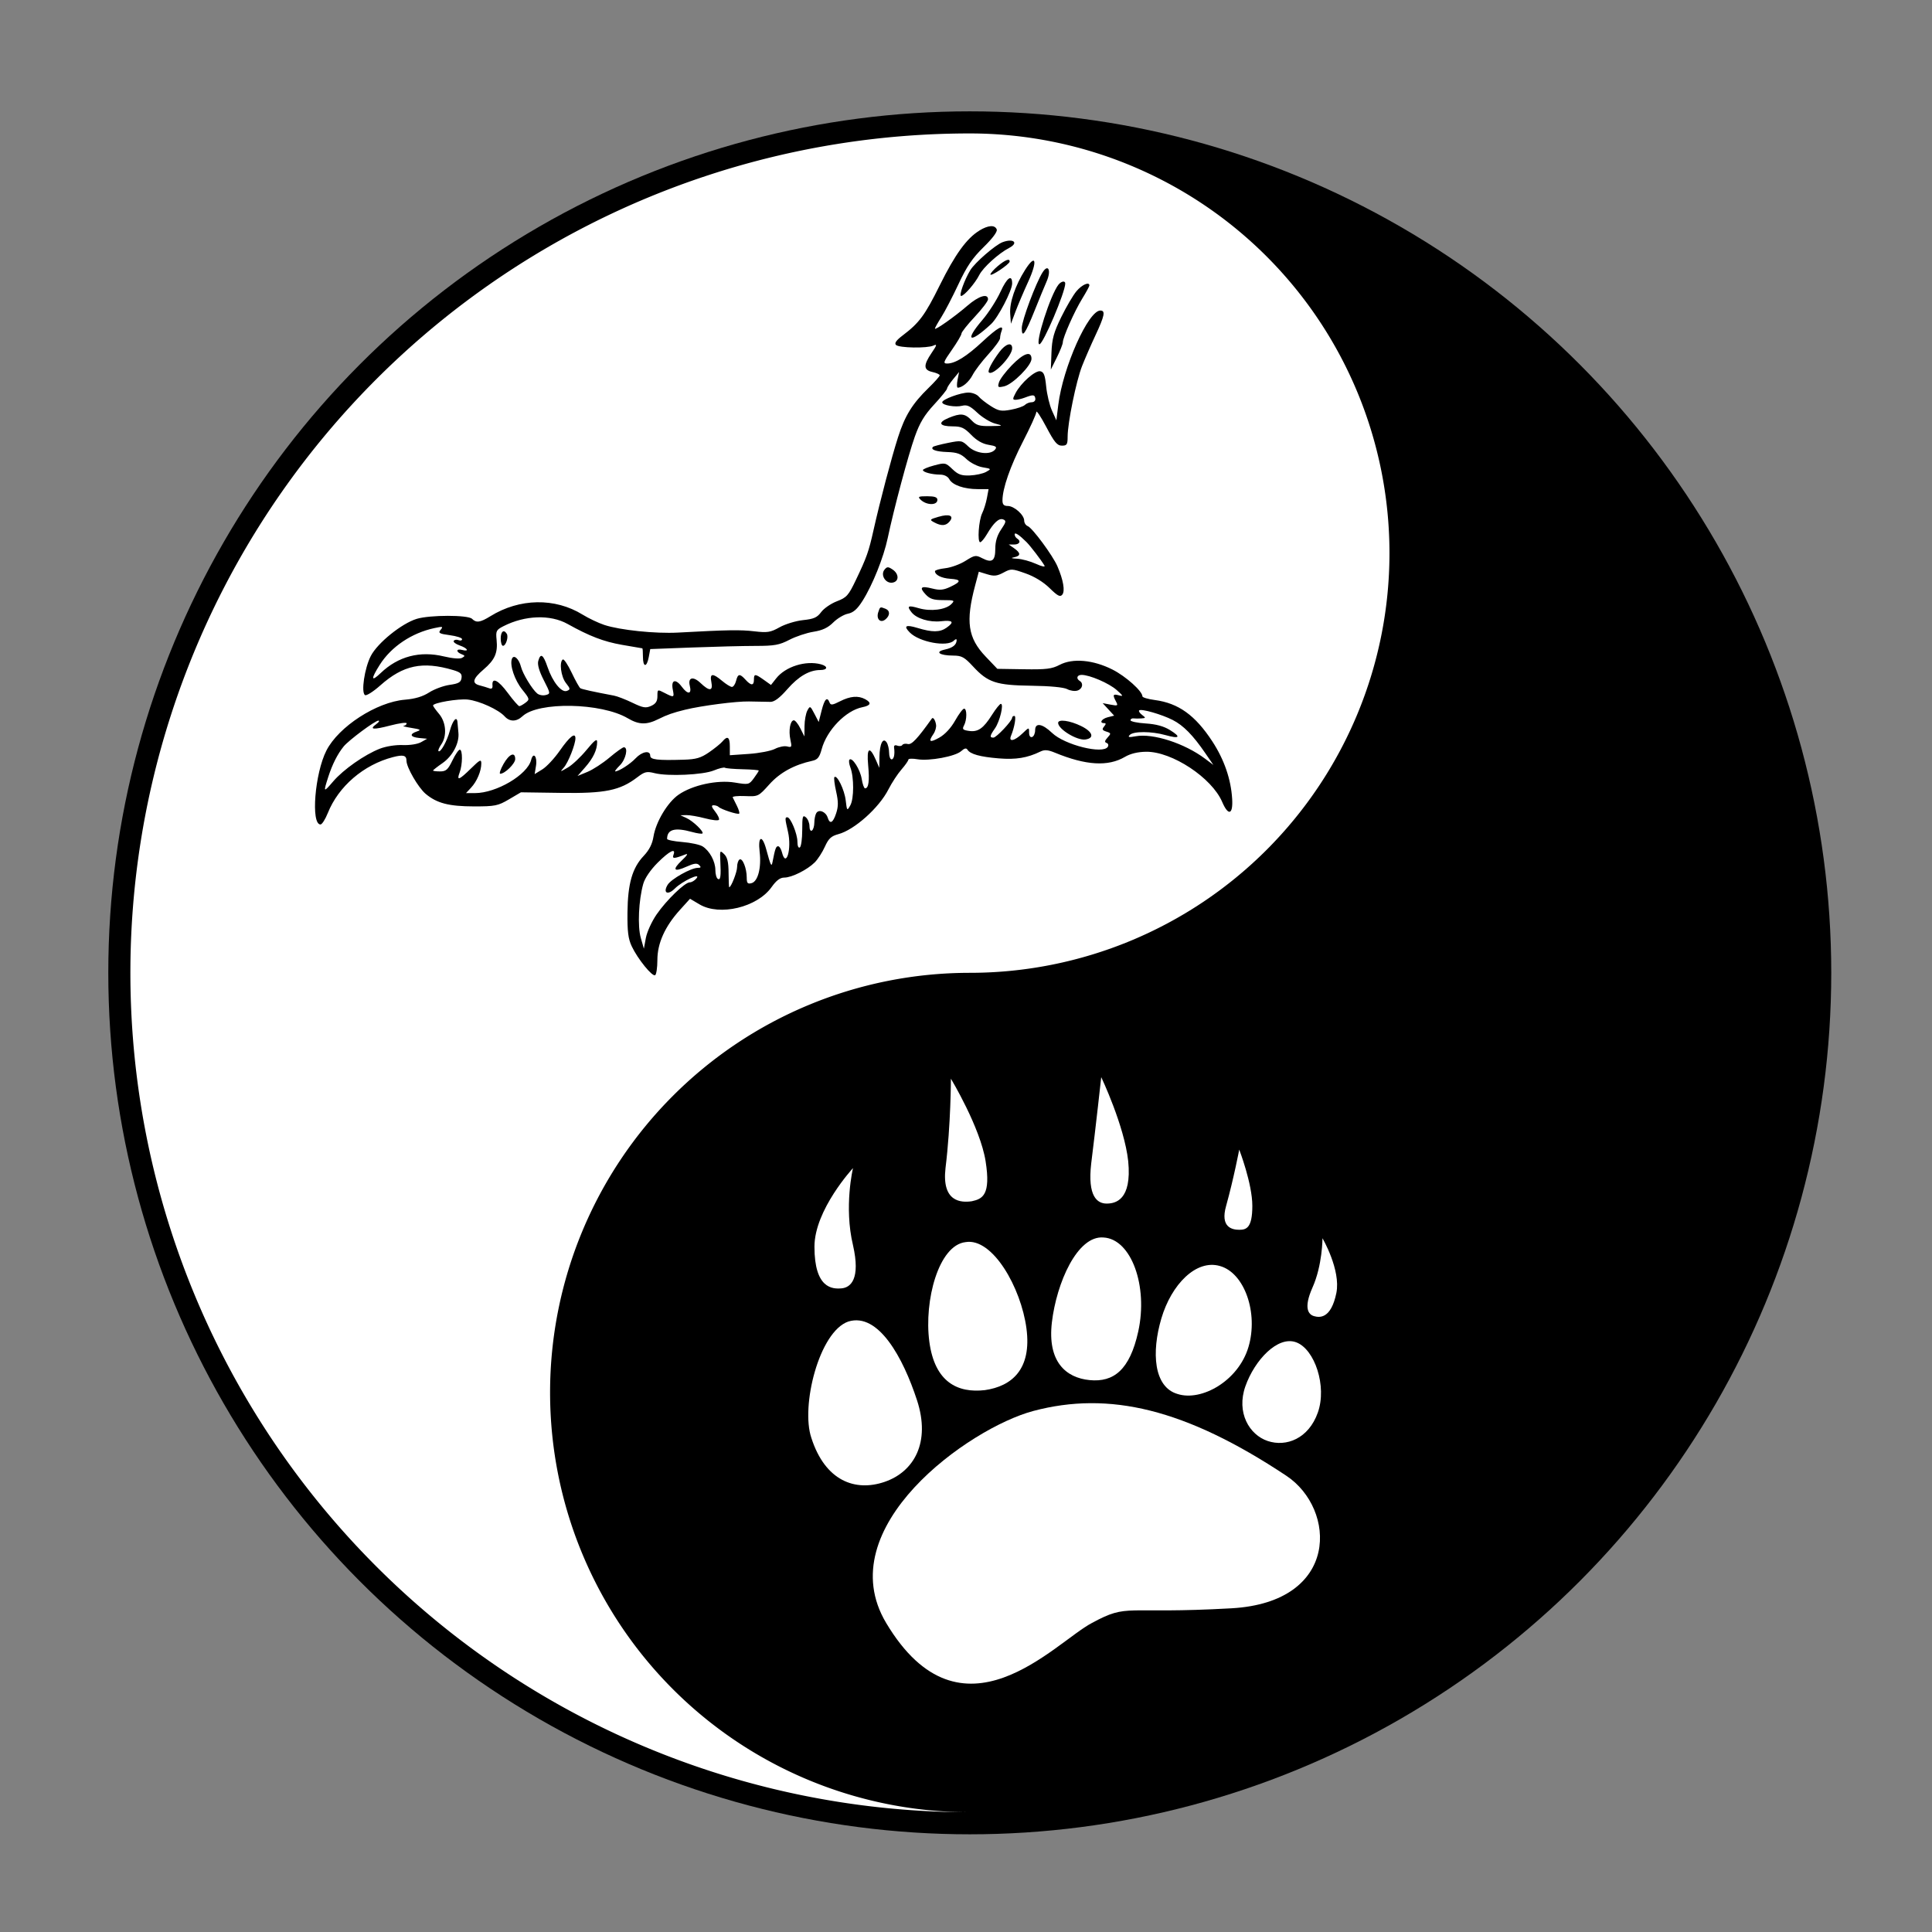
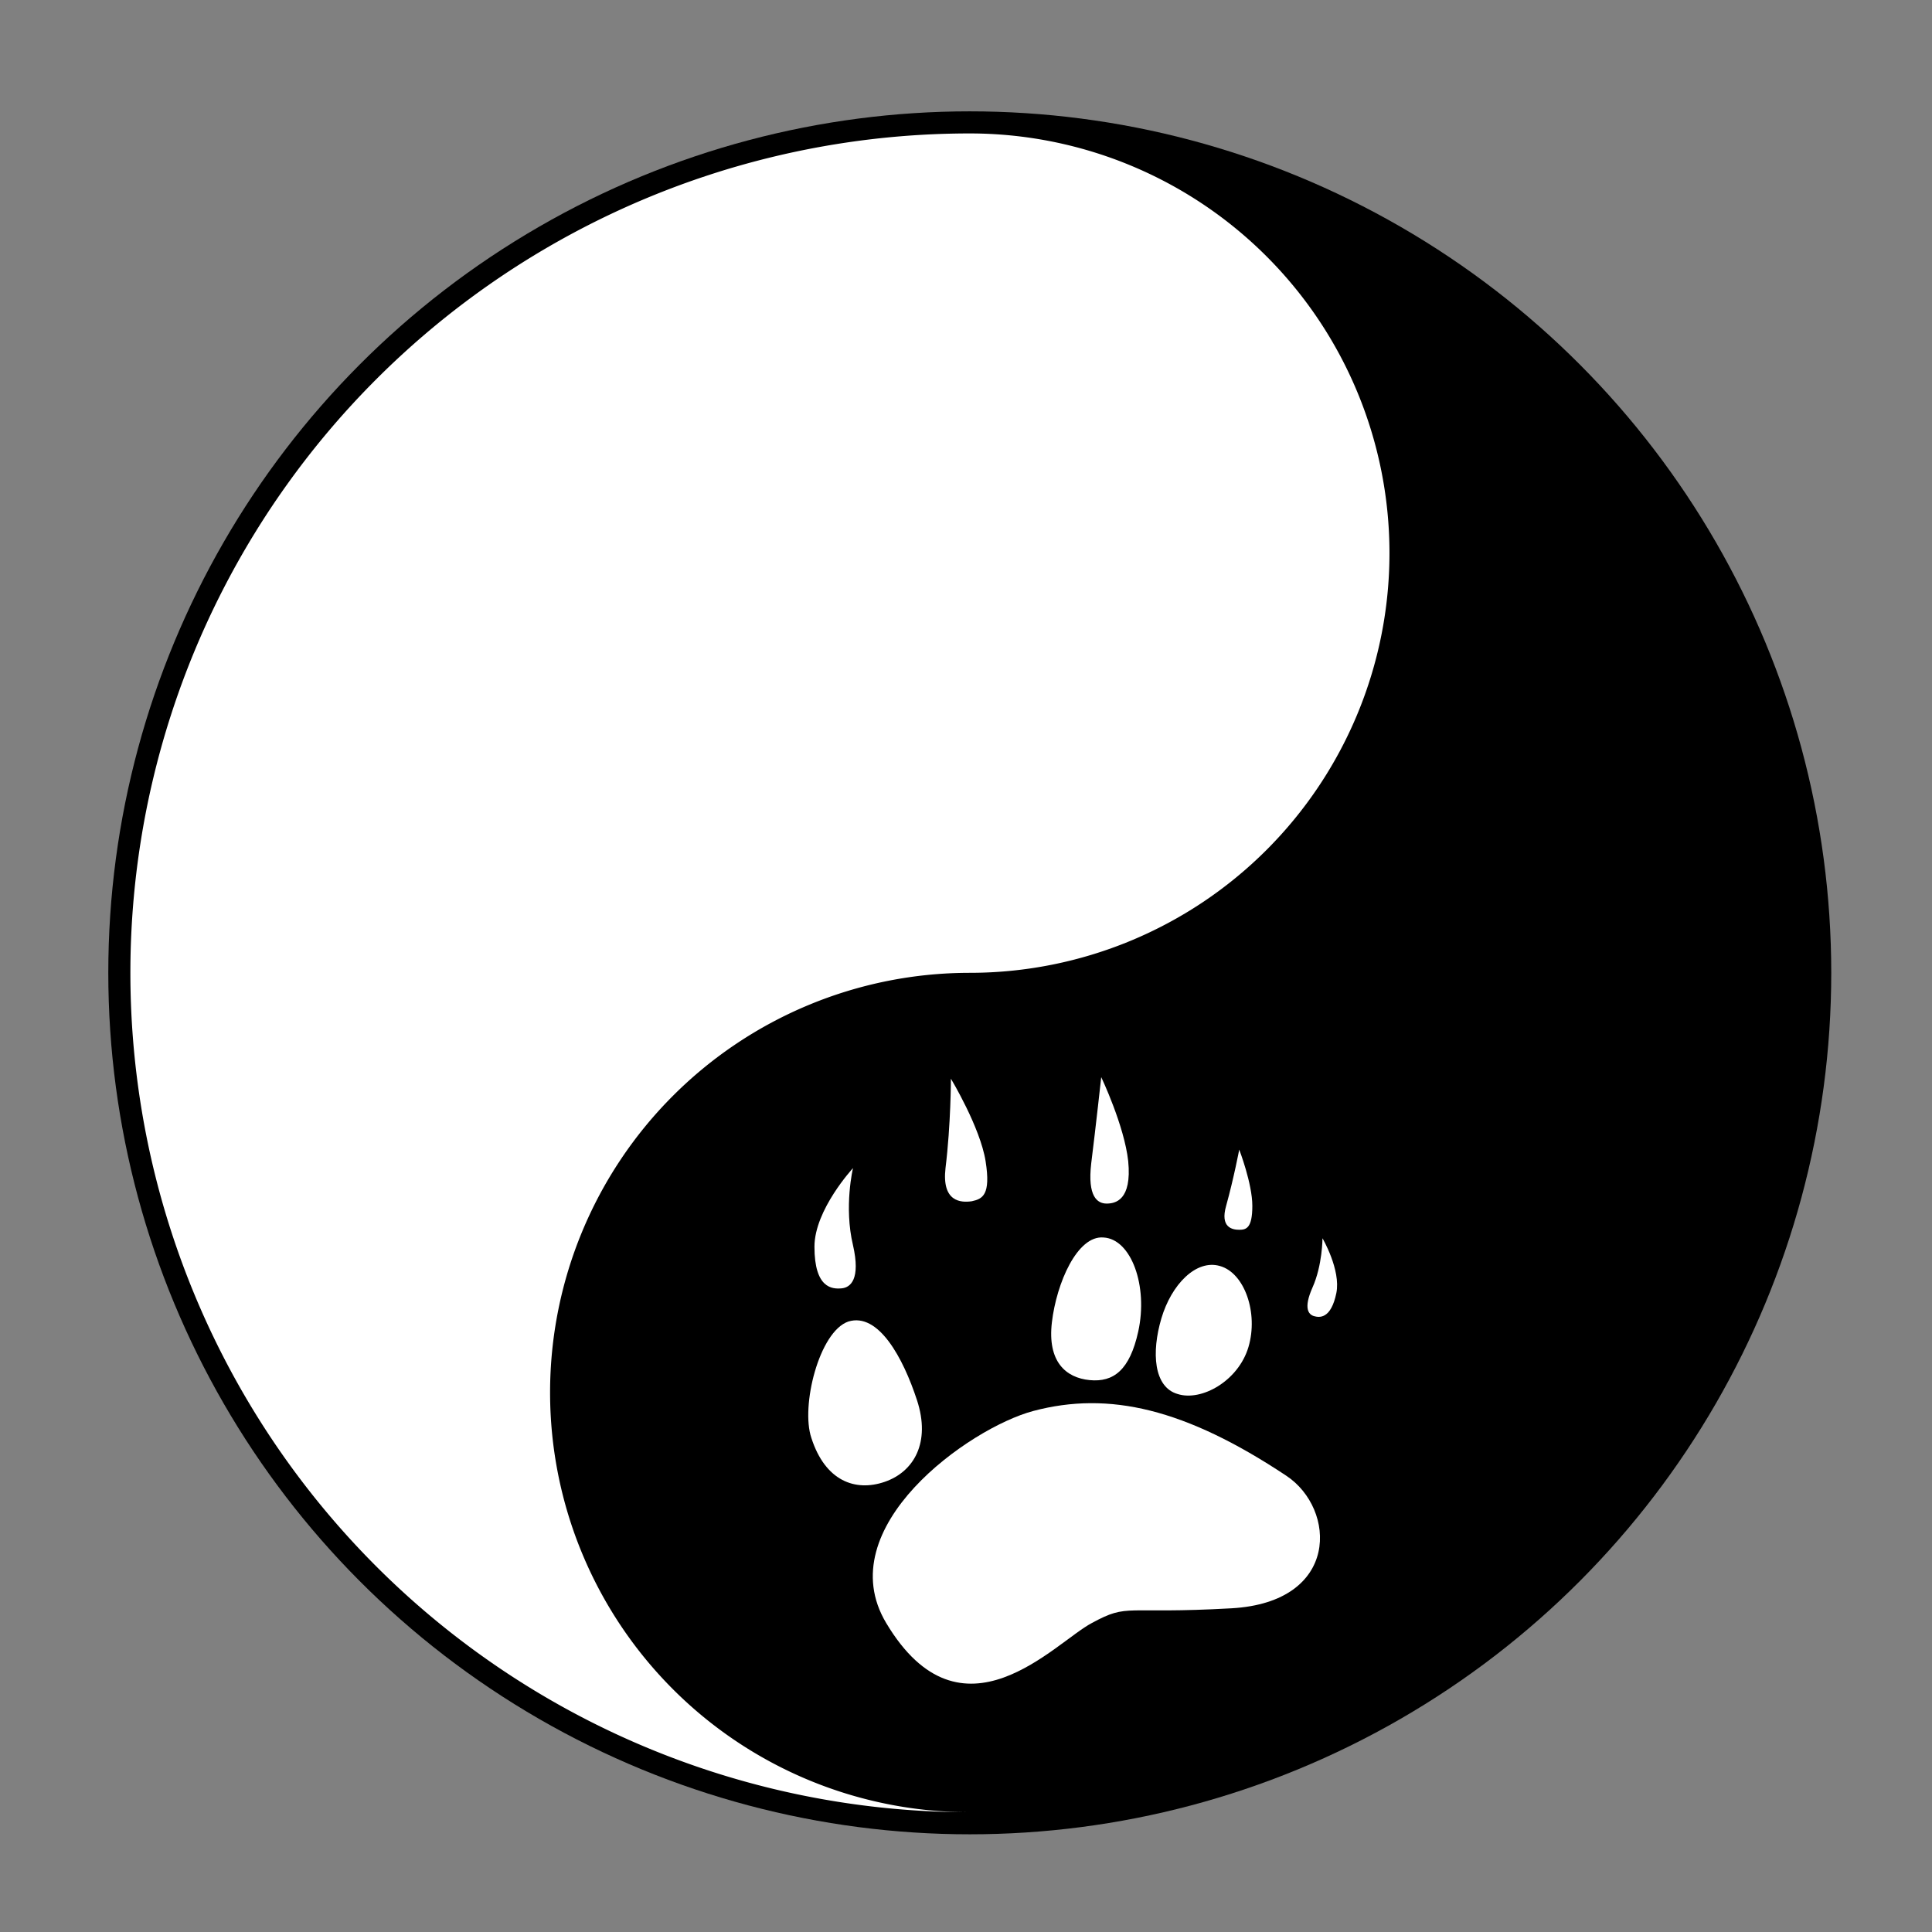
<svg xmlns="http://www.w3.org/2000/svg" xmlns:ns1="http://www.inkscape.org/namespaces/inkscape" xmlns:ns2="http://sodipodi.sourceforge.net/DTD/sodipodi-0.dtd" width="150mm" height="150mm" viewBox="0 0 150 150" version="1.1" id="svg1" xml:space="preserve" ns1:version="1.4 (e7c3feb100, 2024-10-09)" ns2:docname="adrien.svg">
  <rect x="0" y="0" width="150" height="150" fill="#808080" stroke="none" />
  <ns2:namedview id="namedview1" pagecolor="#ffffff" bordercolor="#000000" borderopacity="0.25" ns1:showpageshadow="2" ns1:pageopacity="0.0" ns1:pagecheckerboard="0" ns1:deskcolor="#d1d1d1" ns1:document-units="mm" ns1:zoom="0.54740759" ns1:cx="491.40714" ns1:cy="648.51129" ns1:window-width="1916" ns1:window-height="1021" ns1:window-x="0" ns1:window-y="0" ns1:window-maximized="0" ns1:current-layer="layer1" />
  <defs id="defs1" />
  <g ns1:label="Layer 1" ns1:groupmode="layer" id="layer1">
    <g id="g1" transform="matrix(1.715,0,0,1.715,75.293,75.53)">
      <circle r="39" id="circle1" cx="0" cy="0" />
      <path fill="#ffffff" d="M 0,38 A 38,38 0 0 1 0,-38 19,19 0 0 1 0,0 19,19 0 0 0 0,38" id="path1" />
      <g style="fill:#ffffff" id="g2" transform="matrix(0.349,0,0,0.349,-12.79,1.023)">
-         <rect class="st0" width="100" height="100" style="fill:none" id="rect1" x="0" y="0" />
        <g id="g11">
          <path d="m 38.7,21.5 c 0.7,4.4 -0.4,4.9 -1.8,5.2 -1.4,0.2 -3.9,0.1 -3.4,-4.3 0.7,-5.7 0.7,-11.6 0.7,-11.6 0,0 3.8,6.3 4.5,10.7 z" id="path1-3" />
          <path d="m 73.3,27.3 c 0,2.9 -0.8,3.1 -1.7,3.1 -0.9,0 -2.5,-0.3 -1.7,-3.1 1,-3.6 1.7,-7.3 1.7,-7.3 0,0 1.7,4.4 1.7,7.3 z" id="path2" />
          <path d="m 44.9,53.9 c 9.8,-2.6 19.7,-0.3 32.8,8.4 6.5,4.3 7,16.4 -7.1,17.2 -14.1,0.8 -13.3,-0.7 -18.1,1.9 -4.8,2.5 -16.9,16.4 -26.7,0 C 18.4,69 36.6,56.1 44.9,53.9 Z" id="path3" />
          <path d="m 29.8,52.5 c 1.8,5.5 -0.4,9.3 -4.2,10.6 -3.8,1.3 -7.7,-0.1 -9.5,-5.7 -1.4,-4.1 1,-13.8 4.8,-15.1 3.9,-1.2 7.1,4.7 8.9,10.2 z" id="path4" />
-           <path d="m 44,43.2 c 0.7,5.3 -1.9,7.5 -5.4,8 -3.5,0.4 -6.5,-1 -7.2,-6.3 -0.7,-5.3 1.2,-12.5 4.7,-12.9 3.5,-0.6 7.2,5.9 7.9,11.2 z" id="path5" />
          <path d="m 58.5,43.6 c -1.1,5 -3.2,6.6 -6.3,6.3 -3.1,-0.3 -5.5,-2.4 -4.9,-7.5 0.6,-5.1 3.3,-11.3 6.7,-11 3.6,0.2 5.8,6.3 4.5,12.2 z" id="path6" />
-           <path d="m 72.4,50.7 c -1.2,3.4 0.5,6.3 2.9,7.1 2.4,0.8 5.3,-0.3 6.5,-3.7 C 83,50.7 81.4,45.9 79,45 c -2.4,-0.9 -5.4,2.3 -6.6,5.7 z" id="path7" />
          <path d="m 72.8,45.6 c -1.3,4.4 -6.1,7.1 -9.2,6.1 -3.1,-0.9 -3.4,-5.4 -2.1,-9.8 1.3,-4.4 4.5,-7.7 7.6,-6.8 3.2,0.9 5,6.1 3.7,10.5 z" id="path8" />
          <path d="m 21.5,32.4 c 1,4.4 -0.3,5.5 -1.5,5.6 -1.2,0.1 -3.5,0 -3.5,-5.4 0,-4.8 5,-10.2 5,-10.2 0,0 -1.2,5 0,10 z" id="path9" />
          <path d="m 52.4,21.8 c -0.5,4.3 0.8,5.2 2,5.2 1.1,0 3.3,-0.4 2.8,-5.5 -0.5,-4.6 -3.5,-10.9 -3.5,-10.9 0,0 -0.7,6.4 -1.3,11.2 z" id="path10" />
          <path d="m 81.1,37.9 c -1.2,2.7 -0.5,3.5 0.2,3.7 0.7,0.2 2.2,0.4 2.9,-3 0.6,-3 -1.8,-7.1 -1.8,-7.1 0,0 0,3.5 -1.3,6.4 z" id="path11" />
        </g>
      </g>
-       <path d="m 0.435,-33.602 c -0.573,0.349 -1.101,1.078 -1.794,2.477 -0.673,1.359 -0.926,1.7 -1.683,2.273 -0.285,0.216 -0.378,0.348 -0.3,0.426 0.139,0.139 1.411,0.161 1.697,0.03 0.174,-0.079 0.161,-0.026 -0.082,0.331 -0.381,0.561 -0.372,0.776 0.039,0.866 0.18,0.04 0.328,0.107 0.328,0.15 0,0.043 -0.226,0.297 -0.501,0.565 -0.737,0.716 -1.073,1.257 -1.386,2.235 -0.301,0.94 -0.813,2.881 -1.11,4.206 -0.219,0.979 -0.31,1.236 -0.797,2.255 -0.338,0.707 -0.419,0.798 -0.861,0.967 -0.268,0.103 -0.589,0.323 -0.712,0.489 -0.182,0.247 -0.334,0.314 -0.818,0.364 -0.327,0.034 -0.806,0.18 -1.064,0.324 -0.415,0.232 -0.549,0.253 -1.147,0.183 -0.63,-0.074 -1.207,-0.065 -3.456,0.058 -1.016,0.055 -2.626,-0.112 -3.332,-0.346 -0.27,-0.09 -0.713,-0.3 -0.983,-0.467 -1.251,-0.772 -2.856,-0.745 -4.176,0.072 -0.461,0.285 -0.637,0.31 -0.83,0.118 -0.181,-0.181 -1.905,-0.18 -2.503,0.001 -0.682,0.207 -1.777,1.092 -2.08,1.681 -0.284,0.552 -0.448,1.656 -0.262,1.771 0.064,0.04 0.375,-0.157 0.69,-0.437 1.037,-0.921 1.913,-1.107 3.297,-0.697 0.337,0.1 0.41,0.169 0.382,0.361 -0.027,0.192 -0.131,0.252 -0.538,0.31 -0.277,0.039 -0.695,0.194 -0.929,0.344 -0.29,0.186 -0.636,0.29 -1.094,0.327 -1.282,0.105 -3.003,1.219 -3.555,2.301 -0.526,1.031 -0.712,3.349 -0.268,3.348 0.068,-2.19e-4 0.217,-0.234 0.331,-0.519 0.484,-1.209 1.624,-2.187 2.95,-2.53 0.466,-0.121 0.611,-0.082 0.611,0.165 0,0.296 0.532,1.214 0.866,1.496 0.508,0.427 1.054,0.569 2.193,0.57 0.95,2.6e-4 1.084,-0.027 1.58,-0.319 l 0.542,-0.319 1.813,0.026 c 2.002,0.029 2.671,-0.108 3.456,-0.707 0.333,-0.254 0.427,-0.276 0.784,-0.186 0.599,0.152 2.2,0.078 2.684,-0.124 0.228,-0.095 0.452,-0.149 0.499,-0.121 0.047,0.029 0.41,0.059 0.808,0.068 0.398,0.009 0.723,0.036 0.723,0.061 0,0.025 -0.1,0.18 -0.223,0.346 -0.217,0.294 -0.237,0.299 -0.862,0.195 -0.788,-0.13 -1.916,0.113 -2.545,0.55 -0.499,0.346 -1.029,1.233 -1.136,1.899 -0.053,0.332 -0.193,0.607 -0.441,0.869 -0.518,0.546 -0.722,1.255 -0.736,2.561 -0.009,0.866 0.032,1.192 0.194,1.536 0.268,0.569 0.93,1.385 1.059,1.306 0.055,-0.034 0.101,-0.345 0.101,-0.69 0,-0.756 0.343,-1.518 1.022,-2.267 l 0.455,-0.503 0.434,0.256 c 0.913,0.539 2.607,0.131 3.258,-0.783 0.216,-0.304 0.387,-0.432 0.578,-0.432 0.336,0 1.041,-0.353 1.377,-0.688 0.139,-0.139 0.346,-0.459 0.459,-0.711 0.167,-0.37 0.285,-0.479 0.613,-0.568 0.725,-0.195 1.837,-1.189 2.261,-2.02 0.153,-0.3 0.419,-0.708 0.592,-0.905 0.172,-0.197 0.313,-0.399 0.313,-0.447 0,-0.049 0.184,-0.057 0.41,-0.018 0.535,0.091 1.718,-0.128 1.982,-0.368 0.145,-0.131 0.231,-0.151 0.284,-0.065 0.124,0.201 0.565,0.324 1.418,0.394 0.774,0.064 1.295,-0.022 1.885,-0.31 0.187,-0.091 0.341,-0.079 0.655,0.051 1.403,0.579 2.411,0.639 3.175,0.188 0.245,-0.144 0.58,-0.225 0.956,-0.229 1.168,-0.014 2.973,1.177 3.442,2.271 0.277,0.647 0.496,0.581 0.452,-0.137 -0.054,-0.892 -0.36,-1.778 -0.895,-2.599 -0.775,-1.187 -1.536,-1.735 -2.606,-1.877 -0.309,-0.041 -0.562,-0.116 -0.562,-0.166 0,-0.234 -0.756,-0.911 -1.355,-1.213 -0.875,-0.442 -1.8,-0.524 -2.393,-0.213 -0.351,0.184 -0.605,0.215 -1.618,0.199 l -1.202,-0.019 -0.53,-0.556 c -0.805,-0.844 -0.913,-1.581 -0.473,-3.226 l 0.164,-0.615 0.379,0.116 c 0.31,0.095 0.445,0.081 0.736,-0.075 0.344,-0.185 0.379,-0.184 0.998,0.034 0.404,0.142 0.809,0.389 1.093,0.668 0.362,0.355 0.475,0.414 0.572,0.297 0.134,-0.162 0.049,-0.663 -0.219,-1.285 -0.211,-0.489 -1.134,-1.738 -1.344,-1.819 -0.088,-0.034 -0.161,-0.146 -0.161,-0.249 0,-0.258 -0.454,-0.663 -0.744,-0.663 -0.176,0 -0.239,-0.066 -0.239,-0.25 0,-0.538 0.351,-1.548 0.927,-2.666 0.331,-0.643 0.604,-1.245 0.606,-1.339 0.002,-0.093 0.204,0.212 0.45,0.677 0.366,0.694 0.493,0.847 0.707,0.847 0.228,0 0.26,-0.051 0.26,-0.41 0,-0.624 0.388,-2.519 0.654,-3.195 0.13,-0.33 0.405,-0.962 0.611,-1.402 0.411,-0.879 0.455,-1.11 0.216,-1.11 -0.546,0 -1.694,2.574 -1.904,4.267 l -0.087,0.703 -0.198,-0.437 c -0.109,-0.24 -0.227,-0.731 -0.263,-1.091 -0.052,-0.52 -0.107,-0.662 -0.268,-0.693 -0.23,-0.044 -0.878,0.53 -1.12,0.992 -0.137,0.262 -0.137,0.3 0.002,0.3 0.088,0 0.273,-0.043 0.412,-0.096 0.388,-0.147 0.456,-0.142 0.482,0.039 0.014,0.094 -0.057,0.167 -0.162,0.167 -0.103,0 -0.242,0.055 -0.309,0.122 -0.067,0.067 -0.35,0.164 -0.628,0.216 -0.44,0.082 -0.56,0.061 -0.912,-0.161 -0.223,-0.141 -0.472,-0.336 -0.554,-0.435 -0.082,-0.098 -0.289,-0.179 -0.46,-0.179 -0.358,0 -1.19,0.308 -1.19,0.44 0,0.134 0.59,0.236 0.904,0.157 0.22,-0.055 0.361,0.01 0.684,0.315 0.224,0.211 0.585,0.432 0.802,0.49 0.388,0.104 0.385,0.105 -0.206,0.115 -0.505,0.008 -0.642,-0.034 -0.858,-0.262 -0.299,-0.315 -0.494,-0.334 -1.045,-0.104 -0.5,0.209 -0.413,0.379 0.195,0.379 0.387,0 0.525,0.064 0.837,0.385 0.248,0.256 0.512,0.407 0.788,0.451 0.335,0.054 0.391,0.095 0.29,0.216 -0.215,0.259 -0.87,0.183 -1.207,-0.139 -0.293,-0.28 -0.321,-0.285 -0.925,-0.164 -0.343,0.069 -0.648,0.15 -0.678,0.18 -0.123,0.123 0.137,0.216 0.654,0.233 0.435,0.014 0.614,0.08 0.863,0.319 0.173,0.166 0.499,0.332 0.727,0.371 0.405,0.069 0.408,0.073 0.159,0.211 -0.14,0.077 -0.469,0.149 -0.73,0.159 -0.386,0.015 -0.535,-0.039 -0.793,-0.286 -0.307,-0.294 -0.334,-0.3 -0.826,-0.168 -0.28,0.075 -0.509,0.169 -0.509,0.21 0,0.097 0.413,0.205 0.788,0.207 0.178,9.21e-4 0.341,0.084 0.407,0.208 0.142,0.265 0.67,0.448 1.291,0.448 h 0.487 l -0.076,0.406 c -0.042,0.223 -0.138,0.53 -0.213,0.683 -0.158,0.318 -0.227,1.315 -0.091,1.315 0.05,0 0.185,-0.16 0.3,-0.355 0.316,-0.537 0.55,-0.751 0.741,-0.677 0.147,0.057 0.134,0.121 -0.093,0.455 -0.18,0.266 -0.264,0.542 -0.264,0.869 0,0.556 -0.148,0.663 -0.596,0.43 -0.286,-0.149 -0.339,-0.14 -0.753,0.121 -0.245,0.155 -0.656,0.305 -0.914,0.334 -0.258,0.029 -0.468,0.089 -0.468,0.134 0,0.169 0.297,0.318 0.688,0.344 0.508,0.034 0.511,0.126 0.011,0.363 -0.312,0.148 -0.48,0.165 -0.814,0.08 -0.525,-0.133 -0.61,-0.057 -0.304,0.269 0.188,0.201 0.354,0.254 0.789,0.254 0.511,0 0.538,0.013 0.371,0.18 -0.259,0.259 -0.937,0.344 -1.478,0.185 -0.481,-0.141 -0.551,-0.102 -0.324,0.186 0.225,0.285 0.814,0.464 1.337,0.405 0.539,-0.061 0.618,0.034 0.247,0.294 -0.301,0.211 -0.644,0.213 -1.314,0.01 -0.536,-0.163 -0.648,-0.094 -0.344,0.21 0.433,0.433 1.69,0.664 1.988,0.365 0.072,-0.072 0.13,-0.084 0.129,-0.027 -0.004,0.214 -0.174,0.352 -0.532,0.43 -0.478,0.104 -0.248,0.271 0.376,0.273 0.384,0.002 0.504,0.067 0.895,0.489 0.677,0.732 1.047,0.854 2.649,0.876 0.835,0.011 1.462,0.071 1.615,0.153 0.137,0.074 0.346,0.104 0.464,0.066 0.227,-0.072 0.288,-0.323 0.105,-0.436 -0.175,-0.108 -0.126,-0.273 0.082,-0.274 0.364,-10e-4 1.24,0.376 1.589,0.684 0.299,0.264 0.314,0.3 0.105,0.242 -0.274,-0.075 -0.297,-0.025 -0.134,0.28 0.102,0.191 0.081,0.203 -0.246,0.141 l -0.358,-0.068 0.26,0.283 0.26,0.283 -0.287,0.072 c -0.283,0.071 -0.403,0.267 -0.164,0.267 0.088,0 0.086,0.044 -0.006,0.155 -0.103,0.124 -0.082,0.169 0.104,0.228 0.217,0.069 0.22,0.087 0.054,0.271 -0.131,0.145 -0.143,0.209 -0.043,0.242 0.074,0.025 0.099,0.104 0.055,0.175 -0.216,0.35 -1.952,-0.082 -2.523,-0.628 -0.443,-0.424 -0.767,-0.477 -0.767,-0.125 0,0.145 -0.061,0.284 -0.137,0.31 -0.083,0.028 -0.137,-0.052 -0.137,-0.202 0,-0.247 -0.001,-0.247 -0.306,0.046 -0.354,0.339 -0.633,0.394 -0.512,0.102 0.161,-0.389 0.247,-0.901 0.151,-0.901 -0.054,0 -0.099,0.037 -0.1,0.082 -0.004,0.147 -0.714,0.901 -0.849,0.901 -0.18,0 -0.166,-0.081 0.072,-0.42 0.218,-0.311 0.41,-1.109 0.266,-1.109 -0.048,1.1e-4 -0.227,0.222 -0.398,0.493 -0.393,0.623 -0.637,0.793 -1.049,0.732 -0.278,-0.041 -0.311,-0.078 -0.221,-0.247 0.136,-0.254 0.139,-0.76 0.004,-0.76 -0.057,0 -0.239,0.243 -0.406,0.539 -0.189,0.336 -0.459,0.627 -0.716,0.772 -0.433,0.244 -0.513,0.193 -0.265,-0.167 0.082,-0.119 0.135,-0.306 0.117,-0.417 -0.032,-0.21 -0.133,-0.36 -0.189,-0.281 -0.652,0.915 -0.918,1.198 -1.087,1.154 -0.105,-0.028 -0.218,-0.008 -0.25,0.044 -0.032,0.052 -0.134,0.065 -0.227,0.03 -0.106,-0.041 -0.161,-0.008 -0.147,0.087 0.042,0.302 -0.007,0.534 -0.114,0.534 -0.06,0 -0.11,-0.135 -0.111,-0.3 -9.2e-4,-0.165 -0.05,-0.374 -0.109,-0.464 -0.166,-0.253 -0.321,0.058 -0.329,0.655 l -0.006,0.492 -0.149,-0.342 c -0.289,-0.665 -0.43,-0.579 -0.356,0.217 0.067,0.72 0.023,1.054 -0.14,1.054 -0.046,0 -0.114,-0.191 -0.151,-0.424 -0.068,-0.427 -0.43,-0.999 -0.555,-0.875 -0.037,0.037 -0.018,0.196 0.042,0.355 0.167,0.44 0.166,1.411 -0.003,1.713 -0.147,0.263 -0.151,0.259 -0.21,-0.232 -0.058,-0.478 -0.392,-1.164 -0.51,-1.046 -0.031,0.031 0.004,0.323 0.077,0.649 0.104,0.463 0.104,0.68 0.001,0.992 -0.145,0.44 -0.283,0.508 -0.384,0.19 -0.084,-0.264 -0.395,-0.389 -0.512,-0.205 -0.049,0.077 -0.09,0.273 -0.091,0.434 -9.2e-4,0.162 -0.051,0.324 -0.111,0.361 -0.061,0.038 -0.109,-0.049 -0.109,-0.199 0,-0.146 -0.074,-0.327 -0.164,-0.402 -0.143,-0.119 -0.164,-0.044 -0.164,0.581 0,0.394 -0.049,0.747 -0.109,0.784 -0.064,0.039 -0.109,-0.07 -0.109,-0.263 0,-0.354 -0.31,-1.103 -0.457,-1.103 -0.112,0 -0.109,0.052 0.03,0.655 0.179,0.775 -0.086,1.675 -0.273,0.929 -0.038,-0.15 -0.116,-0.273 -0.174,-0.273 -0.097,0 -0.137,0.114 -0.252,0.71 -0.048,0.248 -0.081,0.181 -0.286,-0.573 -0.183,-0.675 -0.382,-0.601 -0.298,0.112 0.085,0.723 -0.076,1.346 -0.367,1.422 -0.179,0.047 -0.217,0.002 -0.217,-0.254 0,-0.42 -0.193,-0.9 -0.327,-0.816 -0.06,0.037 -0.109,0.19 -0.109,0.34 0,0.224 -0.271,0.917 -0.358,0.917 -0.013,-7.3e-5 -0.026,-0.295 -0.028,-0.655 -0.003,-0.484 -0.055,-0.705 -0.201,-0.846 -0.189,-0.183 -0.196,-0.171 -0.173,0.3 0.035,0.71 0.009,0.896 -0.115,0.819 -0.06,-0.037 -0.109,-0.217 -0.109,-0.399 0,-0.391 -0.261,-0.872 -0.58,-1.071 -0.125,-0.078 -0.537,-0.167 -0.916,-0.197 -0.379,-0.03 -0.689,-0.094 -0.689,-0.141 0,-0.433 0.349,-0.53 1.13,-0.313 0.231,0.064 0.443,0.094 0.47,0.066 0.078,-0.078 -0.422,-0.56 -0.726,-0.699 l -0.273,-0.125 0.273,-0.006 c 0.15,-0.003 0.531,0.063 0.846,0.146 0.315,0.084 0.597,0.114 0.627,0.066 0.029,-0.048 -0.048,-0.215 -0.172,-0.372 -0.167,-0.212 -0.185,-0.286 -0.071,-0.286 0.084,0 0.187,0.034 0.228,0.075 0.112,0.112 0.874,0.36 0.931,0.303 0.027,-0.027 -0.019,-0.185 -0.102,-0.35 -0.083,-0.165 -0.169,-0.339 -0.191,-0.385 -0.022,-0.046 0.23,-0.073 0.56,-0.059 0.595,0.025 0.605,0.02 1.1,-0.531 0.481,-0.535 1.123,-0.886 1.947,-1.066 0.236,-0.052 0.322,-0.158 0.421,-0.526 0.232,-0.862 1.093,-1.751 1.842,-1.9 0.386,-0.077 0.428,-0.201 0.125,-0.364 -0.315,-0.169 -0.677,-0.138 -1.138,0.097 -0.343,0.175 -0.422,0.184 -0.472,0.055 -0.108,-0.282 -0.227,-0.163 -0.36,0.363 l -0.132,0.519 -0.195,-0.375 c -0.188,-0.361 -0.199,-0.366 -0.318,-0.144 -0.068,0.127 -0.126,0.443 -0.129,0.702 l -0.005,0.471 -0.186,-0.37 c -0.102,-0.204 -0.235,-0.366 -0.295,-0.361 -0.164,0.013 -0.243,0.466 -0.153,0.878 0.073,0.333 0.06,0.36 -0.146,0.306 -0.124,-0.033 -0.374,0.017 -0.554,0.11 -0.18,0.093 -0.713,0.196 -1.185,0.228 l -0.857,0.059 v -0.398 c 0,-0.428 -0.107,-0.5 -0.335,-0.225 -0.079,0.095 -0.351,0.315 -0.603,0.489 -0.375,0.258 -0.588,0.32 -1.153,0.337 -1.196,0.036 -1.513,-0.002 -1.513,-0.181 0,-0.259 -0.373,-0.191 -0.664,0.12 -0.241,0.258 -0.759,0.59 -0.92,0.59 -0.036,0 0.06,-0.125 0.213,-0.278 0.267,-0.267 0.386,-0.814 0.178,-0.814 -0.055,0 -0.347,0.209 -0.649,0.464 -0.302,0.255 -0.751,0.548 -0.999,0.65 l -0.45,0.186 0.342,-0.389 c 0.368,-0.419 0.546,-0.793 0.546,-1.149 0,-0.171 -0.114,-0.086 -0.483,0.362 -0.266,0.322 -0.647,0.68 -0.847,0.795 -0.361,0.208 -0.362,0.208 -0.175,-0.005 0.197,-0.225 0.522,-1.046 0.522,-1.319 0,-0.288 -0.263,-0.079 -0.709,0.56 -0.241,0.346 -0.596,0.727 -0.788,0.845 l -0.349,0.215 0.061,-0.376 c 0.068,-0.419 -0.123,-0.65 -0.22,-0.265 -0.169,0.672 -1.573,1.501 -2.545,1.501 h -0.404 l 0.23,-0.246 c 0.264,-0.281 0.463,-0.753 0.463,-1.095 0,-0.204 -0.06,-0.175 -0.468,0.226 -0.54,0.53 -0.661,0.573 -0.512,0.18 0.134,-0.353 0.139,-1.031 0.007,-1.031 -0.055,0 -0.207,0.221 -0.337,0.492 -0.201,0.415 -0.287,0.492 -0.556,0.492 -0.175,0 -0.318,-0.018 -0.318,-0.04 0,-0.022 0.193,-0.173 0.429,-0.337 0.456,-0.316 0.767,-0.908 0.719,-1.371 -0.015,-0.15 -0.034,-0.362 -0.042,-0.471 -0.022,-0.318 -0.216,-0.104 -0.348,0.383 -0.127,0.471 -0.424,1.004 -0.512,0.917 -0.028,-0.028 0.028,-0.163 0.124,-0.301 0.267,-0.381 0.223,-1.001 -0.098,-1.383 -0.15,-0.178 -0.273,-0.349 -0.273,-0.38 0,-0.123 1.143,-0.318 1.578,-0.269 0.521,0.059 1.386,0.454 1.662,0.758 0.23,0.254 0.534,0.253 0.809,-0.004 0.718,-0.669 3.57,-0.614 4.767,0.092 0.507,0.299 0.851,0.307 1.398,0.032 0.374,-0.188 0.664,-0.289 1.201,-0.42 0.751,-0.183 2.323,-0.386 2.887,-0.373 0.395,0.009 0.834,0.017 0.976,0.018 0.176,5.19e-4 0.419,-0.182 0.758,-0.571 0.511,-0.585 1.001,-0.87 1.492,-0.87 0.343,0 0.363,-0.17 0.031,-0.259 -0.69,-0.185 -1.605,0.103 -2.026,0.638 l -0.234,0.297 -0.321,-0.229 c -0.398,-0.283 -0.451,-0.284 -0.451,-0.01 0,0.278 -0.131,0.278 -0.382,0 -0.259,-0.286 -0.344,-0.276 -0.427,0.055 -0.038,0.15 -0.122,0.273 -0.187,0.273 -0.065,0 -0.265,-0.123 -0.443,-0.273 -0.433,-0.364 -0.569,-0.349 -0.488,0.055 0.083,0.412 -0.086,0.427 -0.488,0.043 -0.337,-0.323 -0.584,-0.259 -0.488,0.126 0.097,0.386 -0.091,0.408 -0.362,0.042 -0.284,-0.384 -0.497,-0.316 -0.408,0.13 0.073,0.364 0.057,0.37 -0.374,0.148 -0.321,-0.166 -0.322,-0.165 -0.322,0.146 0,0.231 -0.074,0.347 -0.284,0.442 -0.242,0.11 -0.367,0.09 -0.847,-0.142 -0.309,-0.149 -0.685,-0.295 -0.836,-0.323 -0.94,-0.177 -1.448,-0.289 -1.521,-0.334 -0.046,-0.029 -0.224,-0.346 -0.394,-0.705 -0.171,-0.359 -0.35,-0.628 -0.399,-0.598 -0.173,0.107 -0.086,0.781 0.138,1.065 0.205,0.261 0.209,0.295 0.044,0.358 -0.243,0.093 -0.646,-0.405 -0.876,-1.081 -0.194,-0.57 -0.316,-0.649 -0.42,-0.273 -0.044,0.161 0.041,0.46 0.248,0.864 0.31,0.608 0.311,0.62 0.088,0.678 -0.125,0.033 -0.298,8.03e-4 -0.384,-0.071 -0.229,-0.19 -0.654,-0.891 -0.735,-1.212 -0.091,-0.362 -0.328,-0.569 -0.409,-0.357 -0.108,0.282 0.121,0.964 0.472,1.4 0.332,0.413 0.338,0.439 0.145,0.586 -0.111,0.084 -0.237,0.155 -0.281,0.157 -0.043,0.002 -0.28,-0.27 -0.527,-0.604 -0.431,-0.583 -0.724,-0.723 -0.689,-0.329 0.011,0.124 -0.038,0.166 -0.147,0.124 -0.09,-0.034 -0.281,-0.092 -0.426,-0.129 -0.374,-0.094 -0.327,-0.298 0.169,-0.722 0.512,-0.438 0.65,-0.751 0.59,-1.342 -0.041,-0.403 -0.016,-0.452 0.314,-0.62 0.973,-0.495 2.12,-0.534 2.898,-0.1 1,0.557 1.63,0.799 2.464,0.946 0.492,0.087 0.907,0.157 0.922,0.158 0.015,7.3e-5 0.027,0.172 0.027,0.382 0,0.486 0.173,0.497 0.263,0.017 l 0.068,-0.365 1.883,-0.071 c 1.035,-0.039 2.333,-0.072 2.883,-0.072 0.856,-2.83e-4 1.077,-0.04 1.532,-0.276 0.292,-0.152 0.784,-0.316 1.093,-0.365 0.406,-0.064 0.653,-0.181 0.892,-0.419 0.182,-0.182 0.481,-0.361 0.666,-0.398 0.245,-0.049 0.422,-0.205 0.658,-0.577 0.455,-0.717 0.958,-1.97 1.143,-2.847 0.282,-1.335 0.924,-3.739 1.226,-4.588 0.224,-0.632 0.433,-0.979 0.876,-1.458 0.32,-0.345 0.583,-0.671 0.585,-0.723 0.002,-0.052 0.126,-0.242 0.274,-0.422 l 0.27,-0.328 -0.069,0.355 c -0.038,0.195 -0.035,0.355 0.006,0.355 0.207,0 0.515,-0.262 0.677,-0.577 0.099,-0.193 0.419,-0.614 0.711,-0.934 0.292,-0.32 0.53,-0.648 0.53,-0.728 0,-0.08 0.03,-0.224 0.066,-0.319 0.127,-0.332 -0.173,-0.168 -0.854,0.467 -0.727,0.677 -1.243,0.998 -1.606,0.998 -0.196,0 -0.173,-0.068 0.213,-0.619 0.238,-0.34 0.434,-0.672 0.434,-0.737 0,-0.065 0.27,-0.407 0.601,-0.759 0.33,-0.352 0.601,-0.709 0.601,-0.792 0,-0.282 -0.421,-0.153 -0.925,0.282 -0.576,0.498 -1.479,1.136 -1.479,1.044 0,-0.034 0.132,-0.27 0.293,-0.524 0.161,-0.254 0.51,-0.927 0.776,-1.495 0.374,-0.8 0.631,-1.177 1.137,-1.672 0.404,-0.395 0.63,-0.699 0.593,-0.797 -0.083,-0.215 -0.383,-0.197 -0.784,0.047 m 1.044,0.53 c -0.327,0.124 -1.248,0.923 -1.455,1.262 -0.268,0.44 -0.529,1.171 -0.418,1.171 0.136,0 0.632,-0.572 0.821,-0.947 0.172,-0.342 0.875,-0.979 1.352,-1.227 0.448,-0.232 0.199,-0.448 -0.3,-0.259 m -0.21,1.078 c -0.185,0.156 -0.336,0.327 -0.336,0.381 0,0.116 0.864,-0.462 0.87,-0.582 0.008,-0.158 -0.201,-0.079 -0.534,0.201 m 1.237,0.169 c -0.451,0.712 -0.715,1.488 -0.678,1.995 l 0.033,0.449 0.205,-0.546 c 0.113,-0.3 0.372,-0.911 0.577,-1.357 0.434,-0.946 0.345,-1.3 -0.137,-0.54 m 0.794,0.107 c -0.303,0.468 -0.948,2.191 -0.948,2.535 0,0.484 0.153,0.274 0.585,-0.804 0.204,-0.509 0.447,-1.1 0.541,-1.313 0.214,-0.488 0.076,-0.811 -0.178,-0.418 m -1.91,0.884 c -0.172,0.378 -0.542,0.955 -0.822,1.282 -0.832,0.971 -0.578,1.089 0.396,0.183 0.318,-0.296 0.952,-1.518 0.952,-1.836 1.82e-4,-0.433 -0.234,-0.268 -0.525,0.371 m 2.626,-0.323 c -0.362,0.448 -1.085,2.704 -0.866,2.704 0.167,0 1.169,-2.357 1.169,-2.751 0,-0.135 -0.177,-0.107 -0.302,0.047 m 0.81,0.301 c -0.152,0.181 -0.462,0.709 -0.69,1.174 -0.339,0.694 -0.418,0.983 -0.442,1.61 l -0.029,0.765 0.271,-0.546 c 0.149,-0.3 0.271,-0.609 0.272,-0.686 0.002,-0.226 0.525,-1.405 0.877,-1.977 0.179,-0.291 0.326,-0.56 0.326,-0.599 0,-0.184 -0.338,-0.035 -0.585,0.259 m -3.492,2.757 c -0.339,0.455 -0.543,0.85 -0.474,0.919 0.178,0.178 1.056,-0.731 1.056,-1.094 0,-0.295 -0.298,-0.206 -0.582,0.174 m 0.562,0.601 c -0.277,0.285 -0.537,0.631 -0.578,0.769 -0.068,0.229 -0.048,0.244 0.234,0.181 0.386,-0.087 1.238,-0.942 1.238,-1.244 0,-0.378 -0.356,-0.261 -0.894,0.294 m -4.127,6.081 c 0.268,0.26 0.761,0.266 0.761,0.009 0,-0.12 -0.124,-0.164 -0.46,-0.164 -0.4,0 -0.439,0.02 -0.3,0.155 m 0.817,0.773 c -0.413,0.122 -0.423,0.135 -0.198,0.256 0.321,0.172 0.526,0.16 0.693,-0.041 0.216,-0.26 -0.008,-0.358 -0.494,-0.214 m 3.981,1.151 c 0.173,0.172 0.668,0.82 0.809,1.058 0.046,0.078 -0.116,0.045 -0.39,-0.08 -0.258,-0.117 -0.641,-0.22 -0.851,-0.23 -0.259,-0.012 -0.303,-0.033 -0.137,-0.065 0.311,-0.06 0.312,-0.192 0.003,-0.408 l -0.243,-0.17 h 0.243 c 0.251,0 0.326,-0.154 0.134,-0.273 -0.06,-0.037 -0.109,-0.12 -0.109,-0.184 0,-0.116 0.205,0.017 0.541,0.351 m -6.432,1.243 c -0.196,0.236 0.043,0.634 0.354,0.59 0.309,-0.044 0.314,-0.394 0.008,-0.597 -0.198,-0.132 -0.248,-0.131 -0.363,0.007 m -0.285,1.932 c -0.098,0.309 0.103,0.506 0.327,0.321 0.217,-0.18 0.215,-0.399 -0.004,-0.484 -0.241,-0.093 -0.241,-0.093 -0.322,0.163 m -19.819,0.803 c -0.111,0.134 -0.046,0.17 0.424,0.233 0.305,0.04 0.555,0.122 0.555,0.18 0,0.059 -0.072,0.079 -0.16,0.045 -0.088,-0.034 -0.186,-0.019 -0.218,0.032 -0.032,0.052 0.089,0.145 0.27,0.208 0.364,0.127 0.453,0.293 0.109,0.203 -0.269,-0.07 -0.291,0.089 -0.027,0.191 0.166,0.064 0.169,0.086 0.025,0.167 -0.099,0.056 -0.431,0.029 -0.819,-0.064 -1.09,-0.263 -2.073,-0.005 -2.865,0.752 -0.438,0.419 -0.454,0.278 -0.042,-0.373 0.52,-0.821 1.444,-1.441 2.472,-1.662 0.386,-0.083 0.411,-0.075 0.277,0.087 m 2.727,0.387 c 0,0.18 0.046,0.328 0.102,0.328 0.133,0 0.26,-0.403 0.172,-0.545 -0.134,-0.216 -0.274,-0.105 -0.274,0.217 m 30.422,3.686 c 0.485,0.248 0.914,0.685 1.471,1.496 l 0.37,0.539 -0.374,-0.281 c -0.932,-0.7 -2.358,-1.161 -3.143,-1.017 -0.313,0.057 -0.37,0.044 -0.268,-0.06 0.17,-0.174 0.983,-0.17 1.616,0.007 0.644,0.18 0.722,0.092 0.202,-0.229 -0.282,-0.174 -0.629,-0.268 -1.098,-0.298 -0.377,-0.024 -0.686,-0.089 -0.686,-0.145 0,-0.056 0.061,-0.093 0.137,-0.084 0.075,0.01 0.235,0.01 0.355,0.001 0.204,-0.015 0.206,-0.026 0.029,-0.16 -0.104,-0.079 -0.163,-0.171 -0.13,-0.203 0.088,-0.088 1.019,0.179 1.521,0.435 m -36.054,0.183 c -0.343,0.251 -0.151,0.271 0.634,0.065 0.406,-0.106 0.737,-0.15 0.737,-0.097 0,0.053 -0.061,0.104 -0.137,0.113 -0.075,0.009 0.085,0.051 0.355,0.094 0.412,0.065 0.452,0.091 0.246,0.16 -0.353,0.119 -0.303,0.256 0.109,0.296 l 0.355,0.034 -0.272,0.154 c -0.156,0.089 -0.51,0.145 -0.832,0.132 -0.324,-0.013 -0.762,0.057 -1.039,0.165 -0.691,0.271 -1.649,0.943 -2.106,1.476 -0.448,0.523 -0.457,0.515 -0.226,-0.203 0.181,-0.564 0.421,-1.037 0.696,-1.375 0.231,-0.283 1.422,-1.169 1.572,-1.169 0.065,0 0.023,0.07 -0.094,0.155 m 30.866,-0.053 c 0,0.285 0.857,0.806 1.235,0.752 0.427,-0.061 0.332,-0.354 -0.197,-0.611 -0.512,-0.249 -1.038,-0.32 -1.038,-0.14 m -25.111,1.865 c -0.135,0.24 -0.2,0.437 -0.144,0.437 0.208,0 0.677,-0.46 0.677,-0.663 0,-0.352 -0.273,-0.236 -0.533,0.226 m 7.698,4.11 c -0.07,0.182 0.034,0.178 0.536,-0.02 0.143,-0.057 0.091,0.035 -0.152,0.264 -0.458,0.434 -0.373,0.551 0.209,0.288 0.337,-0.152 0.472,-0.169 0.569,-0.072 0.097,0.097 0.082,0.127 -0.062,0.127 -0.306,0 -1.207,0.507 -1.365,0.768 -0.225,0.372 0.007,0.488 0.33,0.165 0.333,-0.333 1.213,-0.742 0.972,-0.452 -0.08,0.096 -0.214,0.175 -0.298,0.175 -0.226,0 -1.054,0.801 -1.505,1.455 -0.217,0.315 -0.434,0.792 -0.484,1.061 l -0.09,0.488 -0.14,-0.492 c -0.151,-0.53 -0.097,-1.704 0.112,-2.445 0.073,-0.259 0.327,-0.631 0.651,-0.956 0.534,-0.534 0.844,-0.687 0.716,-0.355" stroke="none" fill="#000000" fill-rule="evenodd" id="path1-5" style="stroke-width:0.036" />
    </g>
  </g>
</svg>